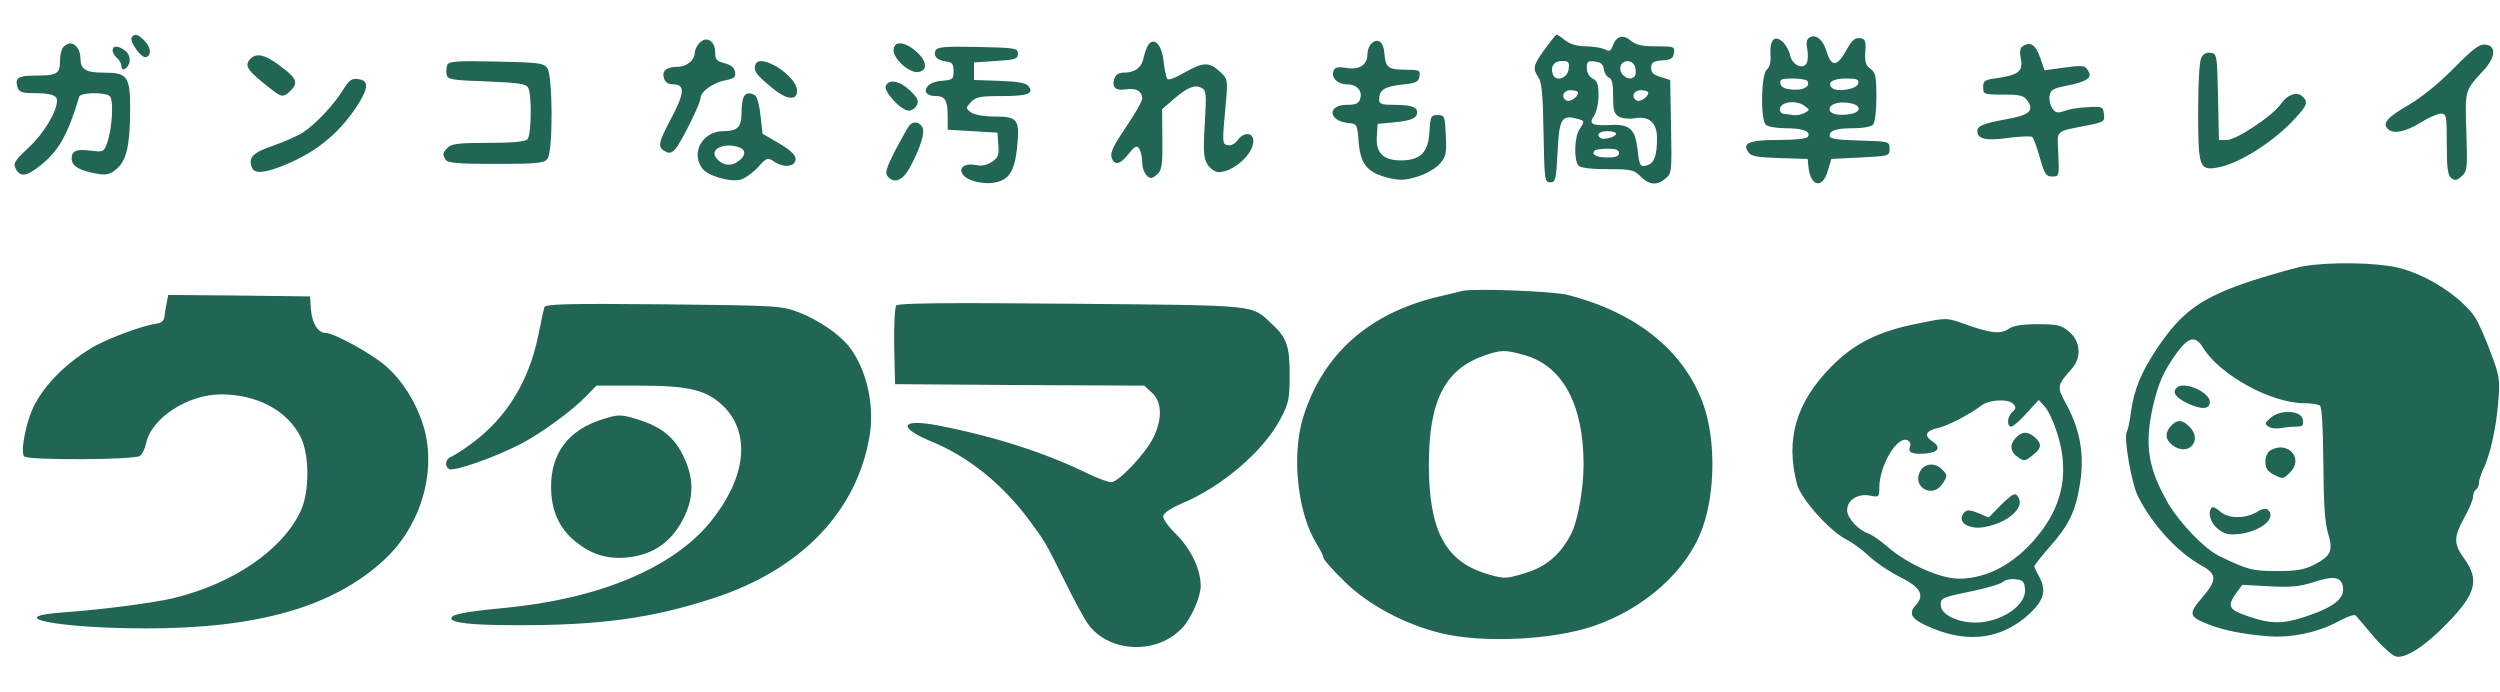
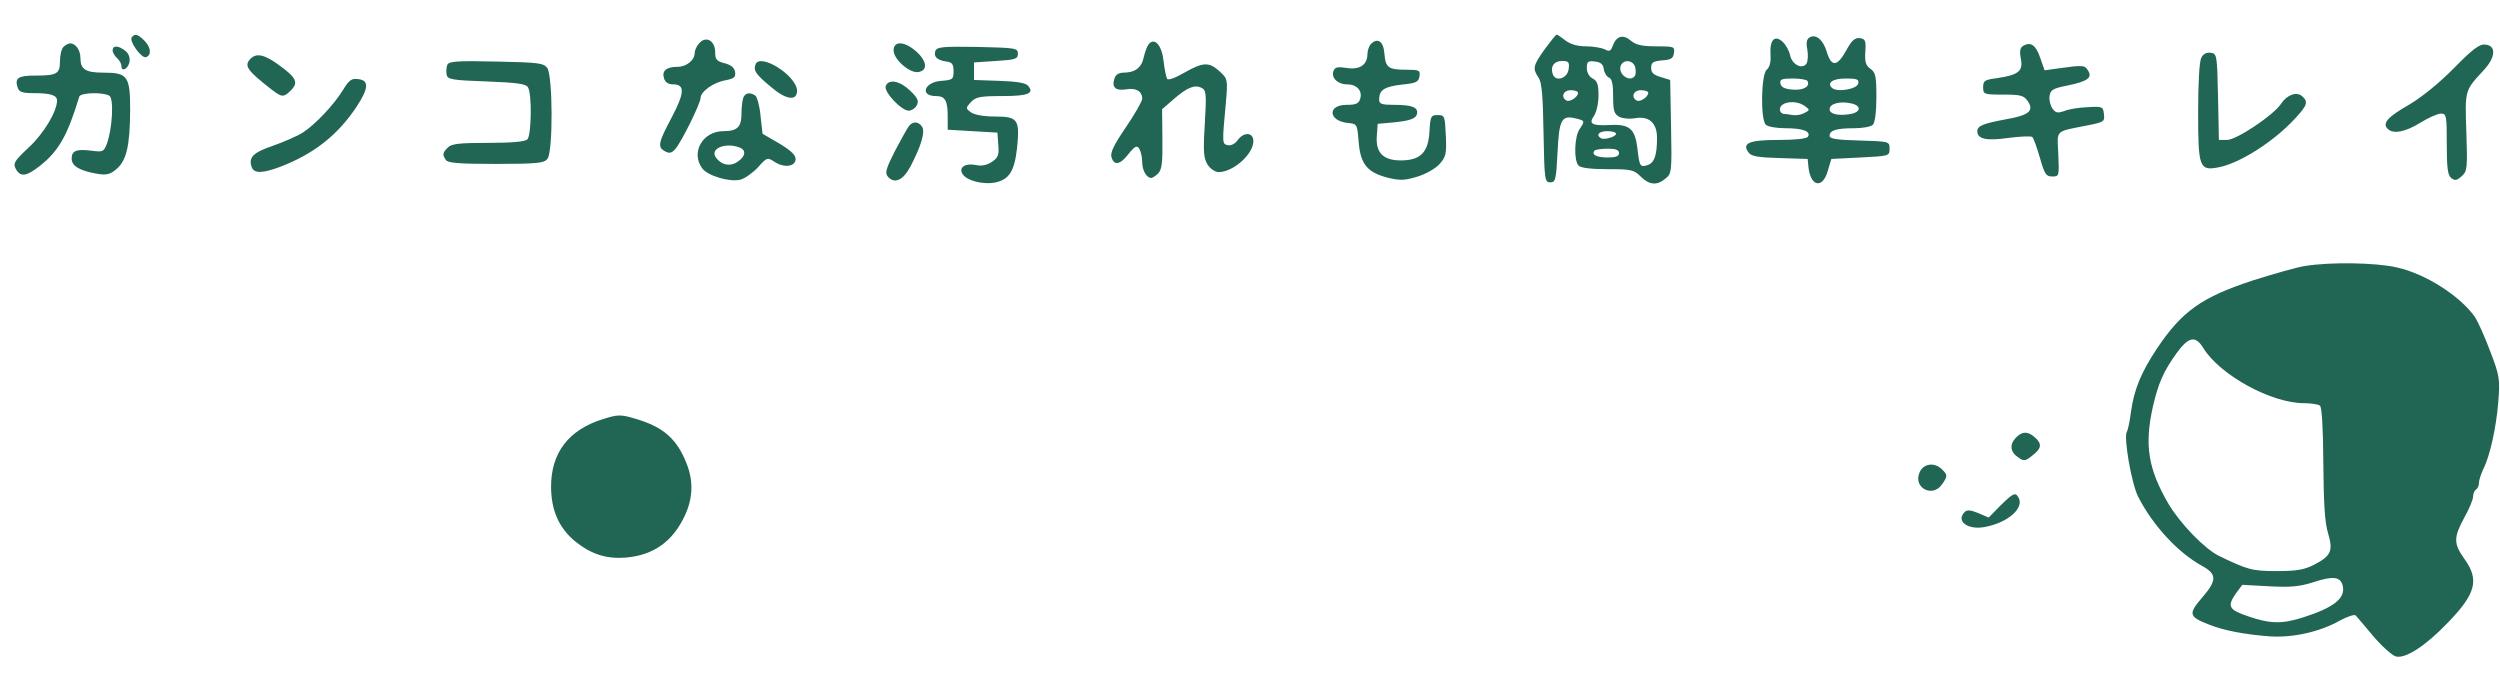
<svg xmlns="http://www.w3.org/2000/svg" height="692" viewBox="17.5 15.5 854.7 213.9" width="2500">
  <g fill="#216554">
    <path d="m62.5 17c-.8 1.4 3.4 7.2 4.9 6.7 1.9-.6 1.8-3.2-.4-5.5-2.3-2.4-3.5-2.7-4.5-1.2zm483.1 4c-4 5.6-4.2 6.6-2.1 9.7 1.1 1.6 1.5 6 1.7 18.9.3 16.1.4 16.9 2.3 16.9 1.8 0 2-.8 2.5-10.3.5-11.1 1.4-12.7 6-11.6 3.4.8 3.4.9 1.6 3.6-1.9 2.6-2.1 10.9-.4 12.6.8.8 4.5 1.2 10 1.2 8 0 8.9.2 11.2 2.5 2.9 2.9 5.6 3.2 8.5.7 2.1-1.6 2.2-2.4 1.9-17.7l-.3-16-3.2-1c-2.5-.7-3.3-1.5-3.3-3.1 0-1.9.6-2.3 3.8-2.6 3-.2 3.8-.7 4-2.6.3-2.1 0-2.2-6.1-2.2-4.9 0-6.9-.5-8.6-1.9-2.7-2.3-4.9-1.7-6.2 1.6-.7 2-1.2 2.2-2.8 1.3-1.1-.5-4-1-6.4-1-2.9 0-5.3-.7-7-2-1.4-1.1-2.7-2-3-2s-2.1 2.3-4.1 5zm8.2 6.7c-.3 3.2-4.4 4.6-5.4 1.9-1-2.6.4-4.6 3.1-4.6 2.3 0 2.6.4 2.3 2.7zm12 .1c.2 1.3 1 2.6 1.8 2.9 1 .4 1.4 2.2 1.4 6.4 0 4.9.3 6 2.1 7 1.2.6 3.5.8 5.3.5 4.8-.9 7.6 1.5 7.6 6.7 0 6-.9 8.5-3.2 9.3-2.6.8-2.8.5-3.5-5.7-.8-6.7-2.7-8.4-9.5-8-6.1.3-7.3-.4-5.3-3.2.8-1.2 1.5-4.3 1.5-6.9 0-3.7-.4-5-2-5.8-1.2-.6-2-2.1-2-3.6 0-2.2.4-2.5 2.8-2.2 1.9.2 2.8.9 3 2.6zm10.7-.8c.3 1.1.3 2.4 0 3-1.6 2.6-6-.4-4.9-3.4.9-2.2 4.1-2 4.9.4zm-19.5 8.9c0 1.4-2.8 3.3-4 2.6-2-1.2-1-3.5 1.5-3.5 1.4 0 2.5.4 2.5.9zm24 0c0 1.4-2.8 3.3-4 2.6-2-1.2-1-3.5 1.5-3.5 1.4 0 2.5.4 2.5.9zm-11 14c0 1-4 2.2-5.2 1.5-1.8-1.1-.6-2.4 2.2-2.4 1.7 0 3 .4 3 .9zm1 6.6c0 1.1-1.1 1.5-3.9 1.5-3.8 0-5.7-1-4.4-2.4.3-.3 2.4-.6 4.5-.6 2.7 0 3.8.4 3.8 1.5zm65.1-39.5c-.9.5-1.2 1.9-.7 4.1.3 1.9.2 4-.3 4.8-1.4 2.1-4.9.4-5.6-2.8-.3-1.6-1.5-3.7-2.6-4.7-2.7-2.4-4.4-.6-4.1 4.4.2 2.5-.3 4.4-1.3 5.2-1.9 1.6-2.2 16.9-.3 18.8.7.7 3.7 1.2 6.8 1.2 5.9 0 8.7 1.1 7.6 2.9-.5.7-4.3 1.1-10 1.1-10.1 0-12.7 1.1-10.3 4.3.9 1.3 3.3 1.7 10.7 1.9l9.5.3.3 3c.8 6.6 4.9 7.2 6.6 1l1.2-4 9.9-.5c9.9-.5 10-.5 10-3s-.1-2.5-10.2-2.8c-7.9-.2-10.3-.6-10.3-1.6 0-1.9 2.3-2.6 8.4-2.6 2.9 0 5.7-.5 6.4-1.2s1.2-4.4 1.2-9.4c0-7.2-.3-8.5-2-9.7-1.6-1.1-2-2.3-1.8-5.8.3-3.8 0-4.4-1.8-4.7-1.7-.2-2.8.7-4.6 4-3.1 5.7-5.1 6-6.7.9-1.2-4.3-3.8-6.5-6-5.1zm-.7 14.8c1.1 1.9-1.3 3.3-5 3-2.7-.2-4-.8-4.2-2.1-.3-1.4.4-1.7 4.2-1.7 2.5 0 4.7.4 5 .8zm17.4.9c-.4 2-7.4 3.1-9 1.5-1.8-1.8.3-3.2 4.8-3.2 3.8 0 4.5.3 4.2 1.7zm-18.3 7.7c1.8 1.3 1.8 1.4-.1 2.4-1.1.6-2.9.9-4 .7-1-.2-2.5-.4-3.1-.4-.7-.1-1.3-.7-1.3-1.5 0-2.7 5.5-3.4 8.5-1.2zm16.3-.8c3.3.9 2.7 3.1-1 3.6-4.1.6-6.8-.1-6.8-1.7 0-2 3.9-2.9 7.8-1.9zm-394.2-20.7c-.9.9-1.6 2.5-1.6 3.4 0 2.4-2.8 4.7-5.8 4.7-3.9 0-5.5 1.4-4.7 3.9.4 1.4 1.5 2.1 3.1 2.1 4.1 0 4 2.8-.4 11.2-4.7 8.8-5 10.3-2.3 11.7 1.4.8 2.2.6 3.4-.7 2.1-2.3 8.7-15.7 8.7-17.5 0-2.2 4.4-5.4 8.6-6.1 2.9-.6 3.5-1.1 3.2-2.8-.2-1.5-1.3-2.4-3.5-3-2.8-.7-3.3-1.3-3.3-3.8 0-3.9-3.1-5.7-5.4-3.1zm153.6.4c-.5.6-1.3 2.7-1.7 4.5-.7 3.5-3 5.2-6.9 5.2-1.6 0-2.7.7-3.1 2-1 3 .4 4.3 4 3.7 3.4-.6 5.5.7 5.5 3.2 0 .9-2.5 5.2-5.6 9.8-4.1 6-5.4 8.7-4.9 10.2.9 3 3 2.6 5.9-1.2 2.2-2.7 2.8-2.9 3.6-1.7.5.8 1 2.9 1 4.6 0 2.8 1.5 5.4 3.1 5.4.4 0 1.5-.7 2.4-1.6 1.2-1.3 1.5-3.6 1.4-11.7l-.1-10.2 3.8-3.3c4.8-4.2 7.4-5.2 9.7-4 1.6.8 1.7 2 1.1 12.3-.6 9.7-.4 11.8 1 14 .9 1.4 2.6 2.5 3.7 2.5 5 0 11.9-6.1 11.9-10.6 0-3.1-3.3-3.2-5.4-.3-.8 1.2-2.2 1.9-3.3 1.7-2-.4-2-.6-.7-14.5.7-8 .6-8.2-2.1-10.7-3.6-3.3-5.6-3.3-12.1.4-3.1 1.8-5.5 2.7-5.9 2.1-.3-.6-.9-3.3-1.2-6.1-.6-5.4-3.1-8.2-5.1-5.7zm76-.1c-.6.6-1.2 2.2-1.2 3.4 0 3.7-2.6 5.5-7.1 4.8-3-.5-4-.3-4.5 1-.9 2.3 1.4 4.6 4.6 4.6 3.4 0 5.4 2.2 4.5 5-.5 1.6-1.5 2-4.6 2-6.7 0-6.3 5.5.4 6.2 3.2.3 3.2.4 3.7 6.5.6 7.5 2.9 10.4 9.9 12.2 4.1 1 5.7 1 10-.3 2.8-.8 6.2-2.7 7.6-4.2 2.3-2.5 2.6-3.5 2.3-9.8-.3-6.8-.4-7.1-2.8-7.1-2.3 0-2.5.4-2.8 5.7-.4 7.1-3.1 9.8-9.8 9.8-6 0-8.6-2.6-8.2-8.3l.3-4.2 5.5-.5c6-.6 8-1.4 8-3.5 0-1.8-2.3-2.5-8.1-2.5-4 0-4.9-.3-4.9-1.8 0-3.3 1.8-4.4 7.6-5.1 5.1-.5 5.9-.9 6.2-2.9s-.1-2.2-4.5-2.2c-6.2 0-7.1-.7-7.5-5.5-.3-4.2-2.3-5.6-4.6-3.3zm-447 1c-.7.7-1.2 2.9-1.2 4.9 0 4.3-1 4.9-8.5 4.9-5.7 0-7 .8-6 4 .5 1.6 1.5 2 5.5 2 5.7 0 8 .7 8 2.5 0 3.8-4.6 11.4-9.7 16.1-4.9 4.6-5.4 5.4-4.4 7.3 1.6 2.9 3.6 2.6 8.2-1 6.5-5.1 9.5-10.5 13.5-23.7.4-1.4 8.2-1.6 10.3-.3 1.6 1 1 11.5-.9 16.5-1 2.6-1.3 2.8-5.1 2.3-5.3-.7-6.9 0-6.9 2.7 0 2.6 2.9 4.2 8.9 5.2 3 .5 4.3.2 6.5-1.7 3.4-3 4.5-7.9 4.6-20 0-11.7-.8-12.9-9.1-12.9-6.1 0-7.9-1.1-7.9-5 0-2.7-1.6-5-3.5-5-.6 0-1.6.5-2.3 1.2zm283.8 1.2c0 3 5.4 7.8 8.4 7.4 3.3-.5 3.1-3.6-.5-6.9-4.1-3.7-7.9-3.9-7.9-.5zm386.1-1.5c-1 .6-1.2 1.9-.7 4.4.8 4.2-.8 5.5-8.3 6.6-4.1.5-4.6.9-4.6 3.1 0 2.4.2 2.5 6.9 2.5 6 0 7 .3 8.4 2.3 2.2 3.3.3 4.8-7.8 6.2-7.5 1.4-9.5 2.2-9.5 4 0 2.7 3.1 3.4 10.7 2.3 4-.5 7.7-.7 8.1-.3.4.3 1.6 3.6 2.6 7.1 1.6 5.6 2.1 6.4 4.2 6.4 2.4 0 2.4-.1 2.1-7.6-.4-8.6-1.4-7.6 10.1-9.9 5.5-1.1 5.8-1.3 5.5-3.8-.3-2.6-.5-2.7-5.6-2.4-2.9.1-6.5.7-7.9 1.3-2.3.8-3 .7-4.1-.8-.7-1-1.2-2.9-1-4.3.3-2.1 1.1-2.6 6.1-3.6 6.9-1.4 8.7-2.7 7-5.2-1.1-1.8-1.7-1.8-9.8-.7l-5 .7-1.5-4.3c-1.5-4.4-3.3-5.6-5.9-4zm147.4 7.5c-4.9 5-10.9 9.9-15.3 12.5-7.5 4.3-9.3 6.4-7.4 8.3s6 1.1 11.2-2.1c2.7-1.7 5.9-3.1 7-3.1 1.9 0 2 .7 2 10.4 0 8 .3 10.6 1.5 11.6 1.3 1 1.9.9 3.6-.6 1.9-1.7 2-2.7 1.6-15.1-.5-14.4-.6-14.1 5.9-21.1 4.2-4.5 4.4-8.6.4-8.8-1.9-.2-4.4 1.8-10.5 8zm-800.5-6c0 .7.7 1.9 1.5 2.6s1.5 1.9 1.5 2.7c0 2.3 2.5.9 2.8-1.6.2-1.3-.4-2.8-1.5-3.6-2.3-1.8-4.3-1.9-4.3-.1zm281.3.1c-.7 2 .5 3.2 3.7 3.7 2 .2 2.5.9 2.5 3.3 0 2.8-.3 3-4.2 3.3-5.8.4-7.5 5.2-1.8 5.2 3.1 0 4 1.5 4 7v4.5l8.5.5 8.5.5.3 4.2c.3 3.5-.1 4.4-2.2 5.8-1.6 1.1-3.5 1.5-5.3 1.1-3.8-.8-6.2.8-4.7 3.1 1.4 2.2 6.8 3.6 10.9 2.9 5-1 6.8-3.8 7.7-11.8 1-9.8.3-10.8-7.5-10.8-3.9 0-7.1-.6-8.2-1.4-1.9-1.4-1.9-1.5-.1-3.5 1.7-1.8 3.1-2.1 10.7-2.1 8.9 0 11.1-.9 8.9-3.5-.8-1-3.9-1.5-9.8-1.7l-8.7-.3v-6l7.5-.5c6.7-.4 7.5-.7 7.5-2.5 0-1.9-.8-2-13.8-2.3-11.8-.2-13.8 0-14.4 1.3zm432.8 2.4c-.7 1.2-1.1 8.7-1.1 18.5 0 18.9.4 20.2 6.8 19 7.3-1.3 19.2-8.9 26.4-16.8 4.2-4.5 4.5-5.7 2.3-7.6-1.9-1.6-5.2-.4-7.2 2.7-2.6 3.9-15.2 12.3-18.4 12.3h-2.8l-.3-14.8c-.3-14.3-.4-14.7-2.5-15-1.4-.2-2.6.4-3.2 1.7zm-666.9.3c-2.4 2.4-1.3 4 7.2 10.6 3.5 2.7 4.1 2.7 6.6.2 2.6-2.6 1.8-4.3-4-8.5-5-3.7-7.8-4.3-9.8-2.3zm67.2 2.2c-.3.8-.4 2.3-.2 3.3.3 1.6 1.8 1.9 13.6 2.3 10.3.4 13.5.8 14.2 2 1.4 2.2 1.2 16.4-.2 17.8-.8.8-5.3 1.2-13.4 1.2-9.8 0-12.6.3-13.8 1.6-1.8 1.8-1.9 2.4-.7 4.2.6 1.1 4.6 1.4 17.2 1.4 14.4 0 16.5-.3 17.6-1.8 1.9-2.6 1.8-28.3-.1-31-1.3-1.7-3-1.9-17.5-2.2-13.6-.3-16.2-.1-16.7 1.2zm105.4-.2c-.8 2.1.1 3.4 5.3 7.7 5.1 4.4 8.9 4.9 8.9 1.3-.1-5.2-12.7-13.1-14.2-9zm-140.9 8.5c-3.2 5.3-9.7 12.1-13.9 14.8-1.9 1.2-6.5 3.2-10.2 4.5-6.8 2.3-8.5 4-7.2 7.4.8 2.1 3.7 2 9.4-.1 11.6-4.4 19.9-10.8 26.5-20.8 4.1-6.3 4.2-8.9.4-9.3-2.2-.3-3.1.4-5 3.5zm185.4-1.1c-.7 1.9 5.3 8.4 7.9 8.4.9 0 2.2-.8 2.7-1.8.8-1.5.4-2.5-2.2-5-3.5-3.4-7.4-4.2-8.4-1.6zm-48.7 4c-.3.9-.6 3.2-.6 5.3 0 4.7-1.4 6.1-6.2 6.1-7 0-11.2 7.2-7.3 12.6 1.7 2.6 9.4 4.9 13.1 4 1.5-.4 4.2-2.3 6-4.2 3.1-3.5 3.3-3.5 5.7-1.9 3.4 2.2 7.2 1.6 7.2-1 0-1.4-1.8-3-5.6-5.3l-5.7-3.3-.7-6.2c-.3-3.4-1.2-6.5-1.8-6.9-1.9-1.2-3.4-.9-4.1.8zm-1.2 17c2.3.9 2 3.1-.8 4.9-2.5 1.7-5.4 1.1-7.3-1.4-2.3-3.1 3.1-5.4 8.1-3.5zm57.9-7.4c-.6.7-2.7 4.6-4.8 8.5-3.1 6.1-3.5 7.6-2.5 8.8 2.3 2.7 5.3 1.3 7.8-3.5 3.6-6.9 5-11.6 4-13.4-1.1-1.9-3.2-2.1-4.5-.4zm477.2 47.9c-2.7.4-10.7 2.7-17.7 4.9-17.7 5.8-24.4 10.6-33 23.5-5.4 8.2-7.7 13.8-8.8 21.7-.4 3.1-1 6-1.4 6.6-1.1 1.9 1.6 17.7 3.9 22.2 5 9.8 13.6 19.1 21.8 23.6 5.1 2.8 5.2 4.9.2 10.7s-4.8 6.7 2.5 9.5c4.8 1.9 12.1 3.3 20.3 3.9 7.9.6 17.3-1.5 24.2-5.4 2.6-1.4 5-2.2 5.4-1.7s3.2 3.7 6.1 7.2c2.9 3.4 6.4 6.5 7.6 6.8 3.3.8 10-3.5 17.7-11.5 9.7-10 10.9-14.7 5.7-21.9-3.7-5.2-3.7-7.3 0-14.1 1.7-3 3-6.2 3-7.2s.5-2.1 1-2.4c.6-.3 1-1.4 1-2.3s.7-2.9 1.4-4.5c2.3-4.4 4.5-14.2 5.2-23.1.6-7.7.5-8.9-2.7-17.2-1.8-4.9-4.2-10.2-5.3-11.9-5.1-7.2-16.8-14.7-26.6-16.9-7.3-1.7-23-1.9-31.5-.5zm-34.7 28.1c5.7 9.2 23.2 18.8 34.4 18.8 2.4 0 4.8.4 5.4.8.7.4 1.1 7.2 1.2 19.7.1 13.7.5 20.4 1.6 23.9 1.8 6 1.1 7.8-4.7 10.8-3.3 1.7-5.9 2.2-12.7 2.2-8.5 0-10-.4-19.9-5.2-5-2.5-13.1-10.9-17.2-17.7-7-12-8.3-20.1-5.4-33.2 1.9-8.2 3.6-12.1 8.2-18.5 4.1-5.6 6.4-6 9.1-1.6zm47.6 81.1c1.1 4.3-2.8 7.5-13.4 10.9-7.2 2.3-11.3 2.3-18.8-.3-6.8-2.3-7.4-3.4-4.2-8l2.1-2.8 9.2.5c7.4.4 10.4.1 15.1-1.4 6.7-2.2 9.2-1.9 10 1.1z" />
-     <path d="m761.7 136.7c-1.7 1.6-.4 3.4 3.8 5.4 4.7 2.2 7.5 2 7.5-.5 0-3.4-9-7.3-11.3-4.9zm32.2 10.2c-2.1 1.8-2.2 2.2-.9 3.1.8.6 2.8.8 4.4.5s4-.5 5.3-.5c2 0 2.4-.4 2.1-2.3-.4-3.2-7.4-3.7-10.9-.8zm-34.3 3c-2.3 2.6-1.7 5.2 1.6 7.1 5.2 2.8 9.1-2.7 4.9-6.9-2.6-2.6-4.3-2.6-6.5-.2zm34.2 8.2c-1.1.6-1.8 2.2-1.8 3.9 0 2.3.7 3.3 3 4.5 2.9 1.5 3.1 1.5 5.5-.9 4.7-4.7-.9-10.9-6.7-7.5zm-20.1 19.6c-1.6 1.5-.5 5.3 2.1 7.3 2.2 1.8 3.6 2.1 7.4 1.7 7.2-.9 12.6-5.3 9.8-8.1-.8-.8-2-.6-4.1.7-4.1 2.3-9.7 2.2-12.4-.3-1.2-1.1-2.5-1.7-2.8-1.3zm-256.2-74.1c-1.1.3-4.8 1.2-8.3 2-23.8 5.7-39.5 19.7-46.2 41.3-4 13.1-1.9 32.8 4.7 43.3 1.3 2.1 2.3 4.2 2.3 4.7 0 .6 3.1 4.1 7 7.9 8 8 20.5 14.7 33 17.8 14.1 3.5 37.9 2.4 52-2.3 17.6-5.9 32.3-19 37.5-33.5 4.4-12.1 4.6-30 .5-41.9-6.4-18.5-22.7-31.8-46.5-37.9-4.9-1.3-32.1-2.3-36-1.4zm21.3 22c13 3.7 20.1 17 20.1 37.4 0 8.2-2 19.5-4.3 23.8-3.7 7-8.4 11.1-15.7 13.3-6.6 2-7 2-12.6.4-14.6-4.2-20.3-14.8-20.3-37.5 0-21.9 5.5-32.6 19-37.3 5.8-2 7.1-2 13.8-.1zm-464.2-18.4c-.3 1.3-.7 3.4-.8 4.8-.2 1.8-1 2.6-2.8 2.8-4.7.6-17.6 5.4-22.5 8.5-8.5 5.2-15.2 11.9-19 18.9-2.9 5.2-5.2 16.5-3.7 18 1.4 1.4 38 1.2 39.6-.2.8-.6 1.6-2.4 2-4.1 1.7-8.7 14.2-16.9 25.7-16.9 12.2 0 22.5 5.4 27.1 14.4 3.2 6.1 3.2 19.3-.1 25.9-6.4 13.1-23 24.4-43.1 29.3-6.4 1.6-24.5 4-37.7 4.9-21.8 1.6-1.7 5.5 28.3 5.5 38.2 0 63.8-7.4 81.1-23.3 12.8-11.7 18.4-30.9 13.4-46.4-2.5-7.9-7.1-15.1-12.7-20-4.6-4.1-17.7-11.3-20.5-11.3-2.7 0-4.7-3.3-5.1-8l-.3-4.5-24.2-.3-24.3-.2zm249.3 1.4c-.5.7-.8 7-.7 14l.3 12.9 42.6.3 42.6.2 2.7 2.5c3.4 3.1 3.5 9 .4 15.3-2.8 5.6-11.9 15.2-14.4 15.2-1.1 0-4.6-1.3-7.9-2.9-14.8-7.2-31.8-12.7-51.4-16.5-12.6-2.4-13.9.6-2.4 5.4 12.6 5.1 24.2 14.4 33.3 26.5 5.8 7.8 5.9 8 12.6 21.5 3.1 6.3 6.7 13 8.1 14.8 7.2 9.6 23.5 10.2 32 1 3-3.1 6.3-10.6 6.3-14.3 0-5.6-3.3-12.6-8.3-17.6-2.9-2.8-4.7-5.4-4.5-6.4s2.8-2.7 6.3-4.2c13.7-5.7 27.8-17.8 33.6-28.6 3-5.7 3.3-6.9 3.3-15.2.1-9.8-1-13-6.1-17.6-7.1-6.7-3.8-6.3-68.6-6.9-43.4-.4-59.1-.2-59.8.6zm-120.3.6c-.2.7-1.2 5.1-2.1 9.8-3.3 15.8-10.9 28.1-22.9 36.9-2.8 2.1-5.9 4-6.8 4.4-2 .7-2.4 3.2-.8 4.2s15.8-4 25-8.8c6.8-3.6 17.3-11.3 21.9-16.1l3.5-3.6h14.5c17.4 0 23.3 1.5 29.1 7.2 9.3 9.4 7.5 24.5-4.7 39.5-12.9 15.7-38 26.2-70.3 29.3-13.7 1.3-18.1 2.2-18.2 3.5-.1 1.6 6.8 2.4 22.2 2.4 28.1.1 46.2-2.3 67-9.1 30.5-9.8 49.8-30 53.9-56.3 1.5-10.1-1.1-21.7-6.7-29.3-3.4-4.6-10.7-9.6-17.7-12.3-5.8-2.2-7.2-2.3-46.3-2.7-32.7-.3-40.3-.1-40.6 1zm469.4 5.6c-13.2 2.6-21.6 6.8-29.3 14.6-12.2 12.3-15.9 25-11.8 40.4 1.4 5 11 15.8 16.8 18.8 2.1 1 5.6 3.6 7.8 5.7s6.9 5.3 10.5 7.1c7.1 3.5 8.6 6.2 5.5 9.6-2.9 3.2-1.4 5.1 6 8.1 12.3 5 23.4 3.4 32.5-4.8 5.4-4.9 6.3-8.3 3.5-13.3-.8-1.4-1.4-2.8-1.5-3.2 0-.4 2.3-3.3 5.1-6.5 6.8-7.7 9-12.3 10.5-21.7 1.6-9.8.1-18.4-4.6-27.1-3.4-6.2-3.3-6.5 1.9-12.4 3.3-3.7 2.9-9.3-1-12.5-2.7-2.3-3.9-2.6-10.8-2.6-5.4 0-8.3.5-9.9 1.6-2.7 1.9-6.1 1.5-14.6-1.5-6.7-2.4-6.4-2.4-16.6-.3zm32.9 27.6c.9 1 .8 1.6-.4 2.6-1.8 1.5-2 5-.4 5 .7 0 3-2.1 5.3-4.6l4.1-4.5 2.1 2.3c1.2 1.3 3.2 5.6 4.4 9.7 3.7 12 1.9 22.8-5.4 32.6-7.9 10.6-18 16.5-28.4 16.5-6.4 0-17.8-5.1-24.5-11-2.3-2-5.2-4-6.3-4.4-3.5-1.1-7.4-5.3-7.4-8 0-3.5 3.7-5.8 7.8-5 3.1.6 3.2.5 3.2-2.7 0-7.5 6-17.6 9.5-16.3.9.4 1.4 1.3 1 2.2-.8 2.1.7 2.8 5.5 2.4 4.5-.5 5.2-2.2 1.8-4.4-2.6-1.8-1.8-3.4 2.2-4.3 3.3-.7 11-4.7 14.9-7.7 2.8-2.1 9.4-2.4 11-.4zm3.9 63c.7 5.6-8.1 11.6-17 11.6-6.2 0-11.8-2.8-11.8-6 0-2.5.4-2.6 11.5-4.9 4.7-1 9.2-2.4 9.8-3 .7-.7 2.5-1.1 4.2-.9 2.5.2 3.1.8 3.3 3.2z" />
    <path d="m706.6 153.9c-2.2 2.4-1.8 4.9 1 6.7 1.8 1.3 2.4 1.2 4.7-.7 3.2-2.4 3.4-4 .9-6.2-2.4-2.2-4.5-2.1-6.6.2zm-32.8 11.7c-2.4 5.2 4.3 8.9 7.6 4.2 2-2.8 2-3.3 0-5.2-2.5-2.5-6.3-2-7.6 1zm27.6 11.4-4 4.1-3.5-1.5c-2.7-1.1-3.9-1.2-4.7-.4-3.2 3.2 1.2 6.3 7 5.1 7.9-1.5 13.6-6.6 11.3-10.2-1-1.7-1.8-1.3-6.1 2.9zm-477.9-29.5c-11.6 3.6-17.6 11.5-17.6 23 0 8.1 2.7 14.2 8.3 18.8 5.5 4.4 10.7 6 17.2 5.5 9.5-.8 16.1-5.5 20.2-14.3 2.8-5.9 3-11.8.7-17.7-3.3-8.5-7.9-12.6-17.3-15.4-5.3-1.6-6.2-1.6-11.5.1z" />
  </g>
</svg>